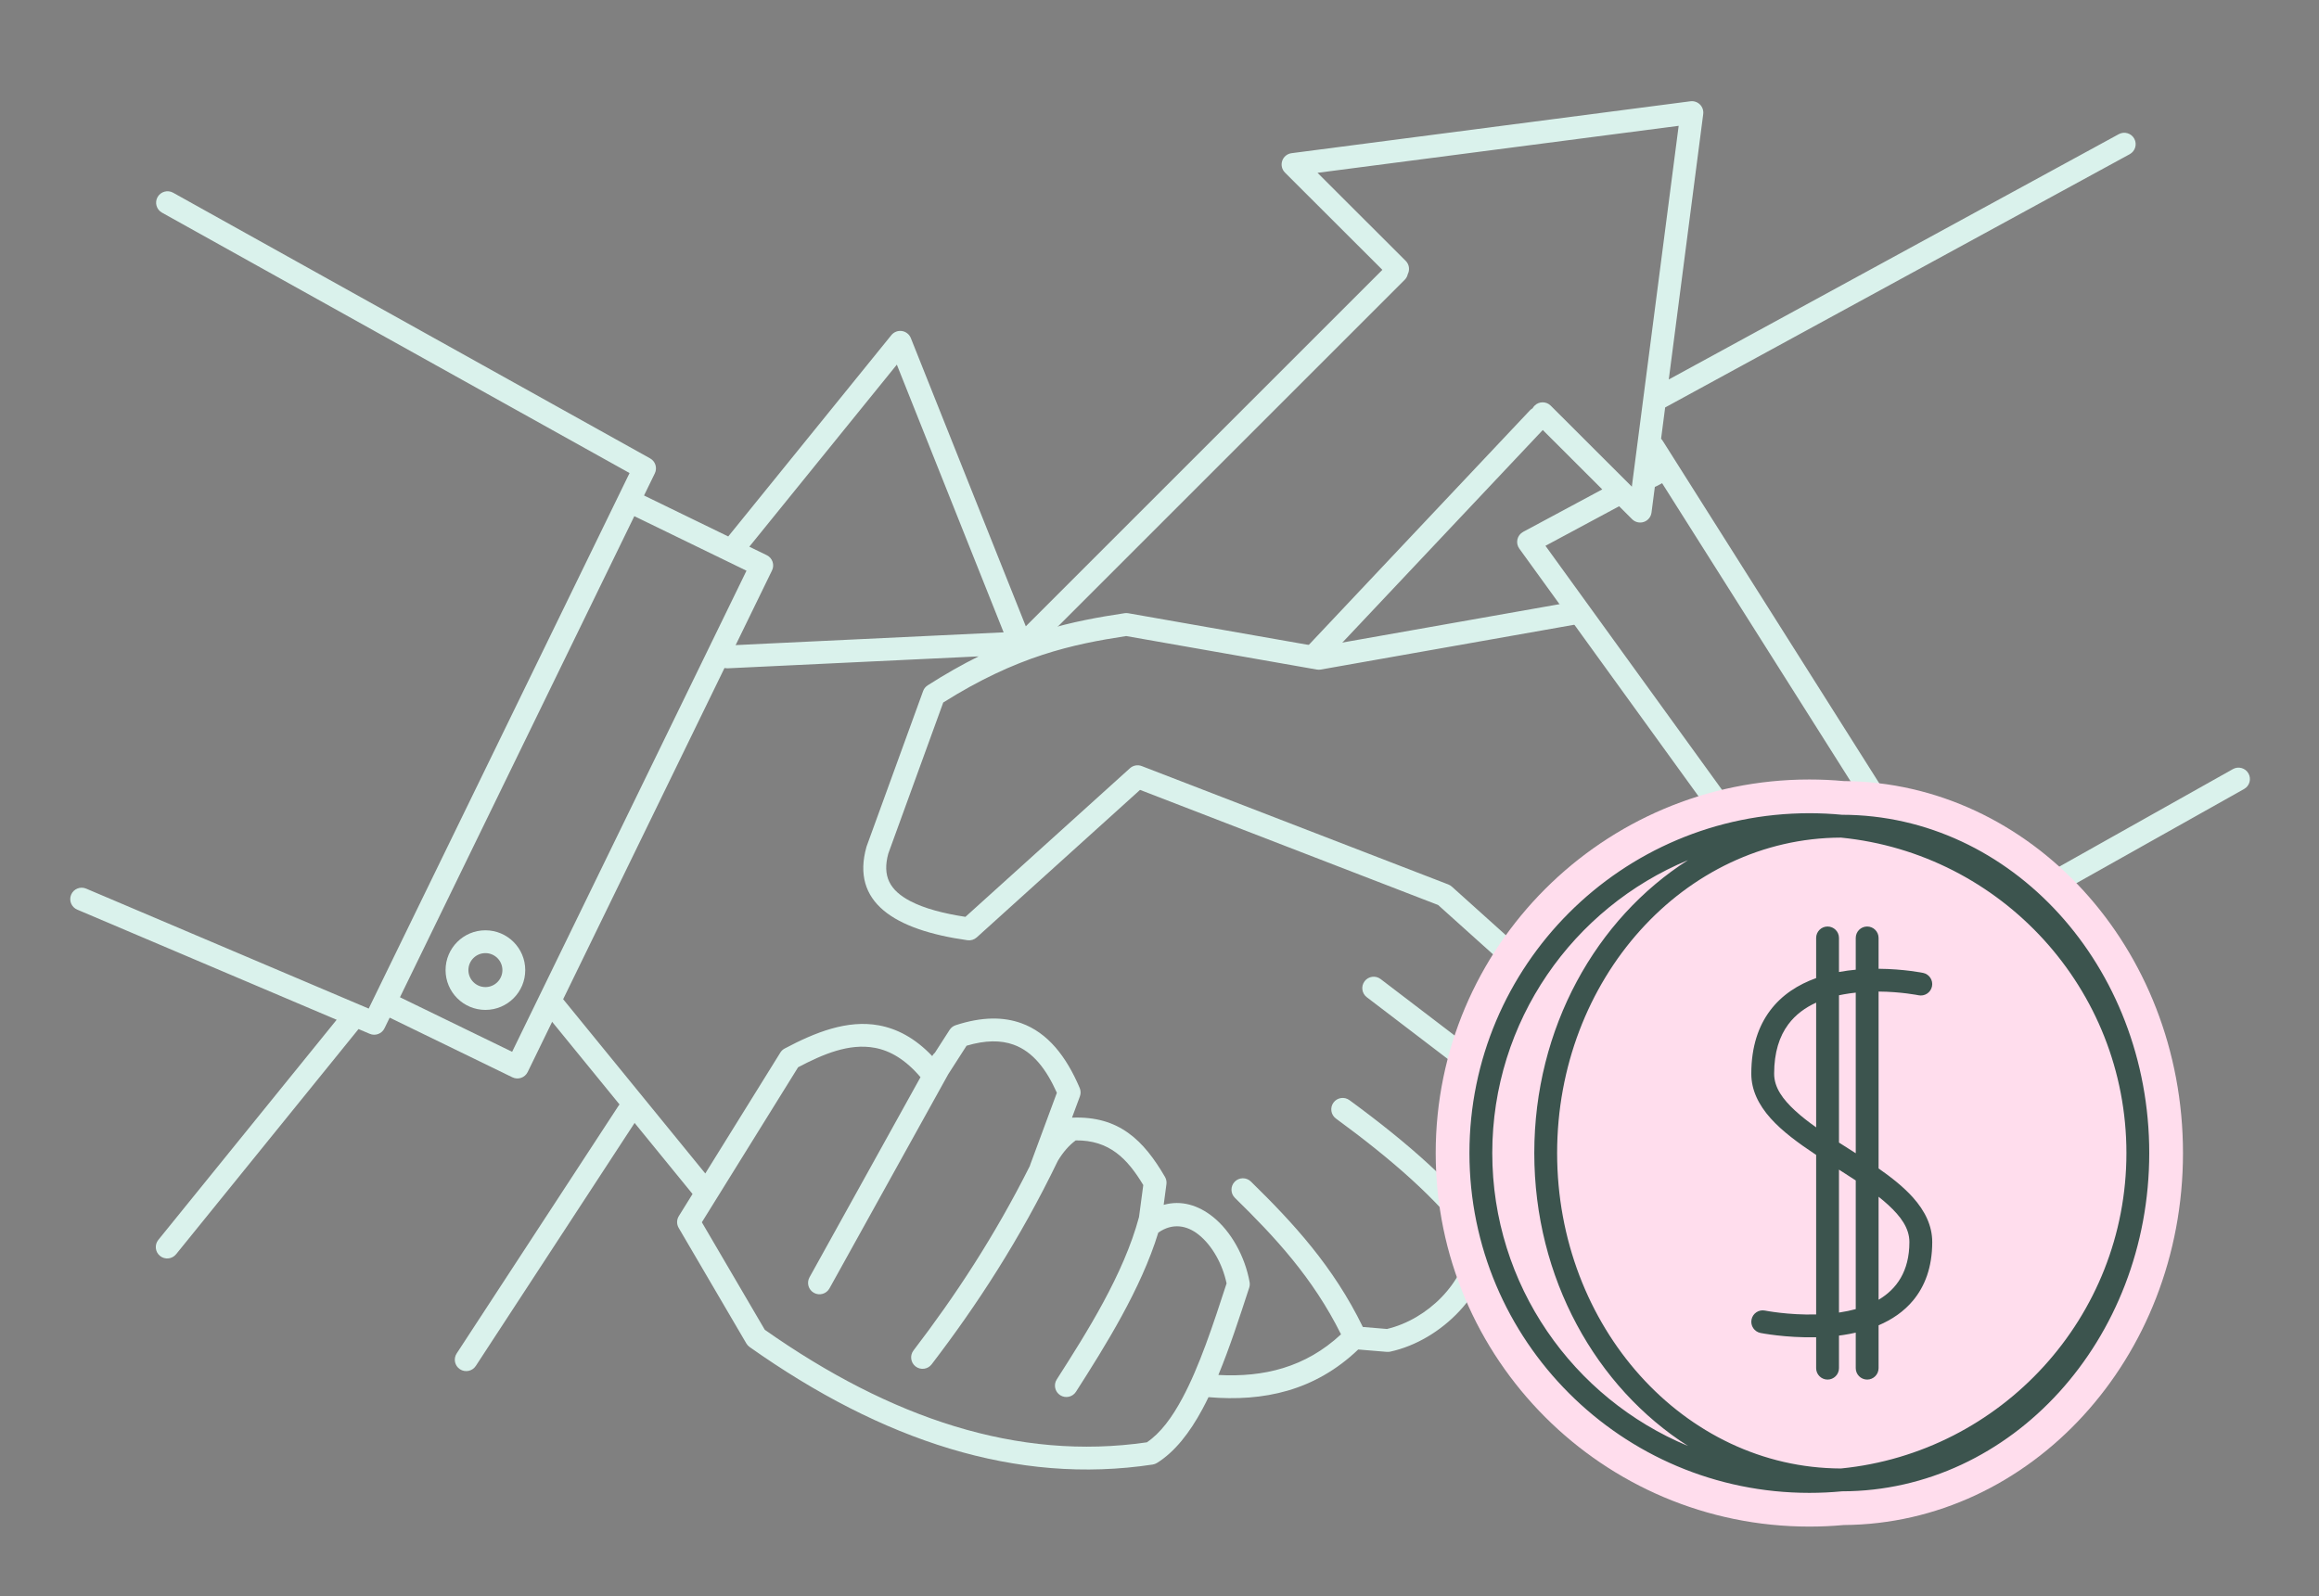
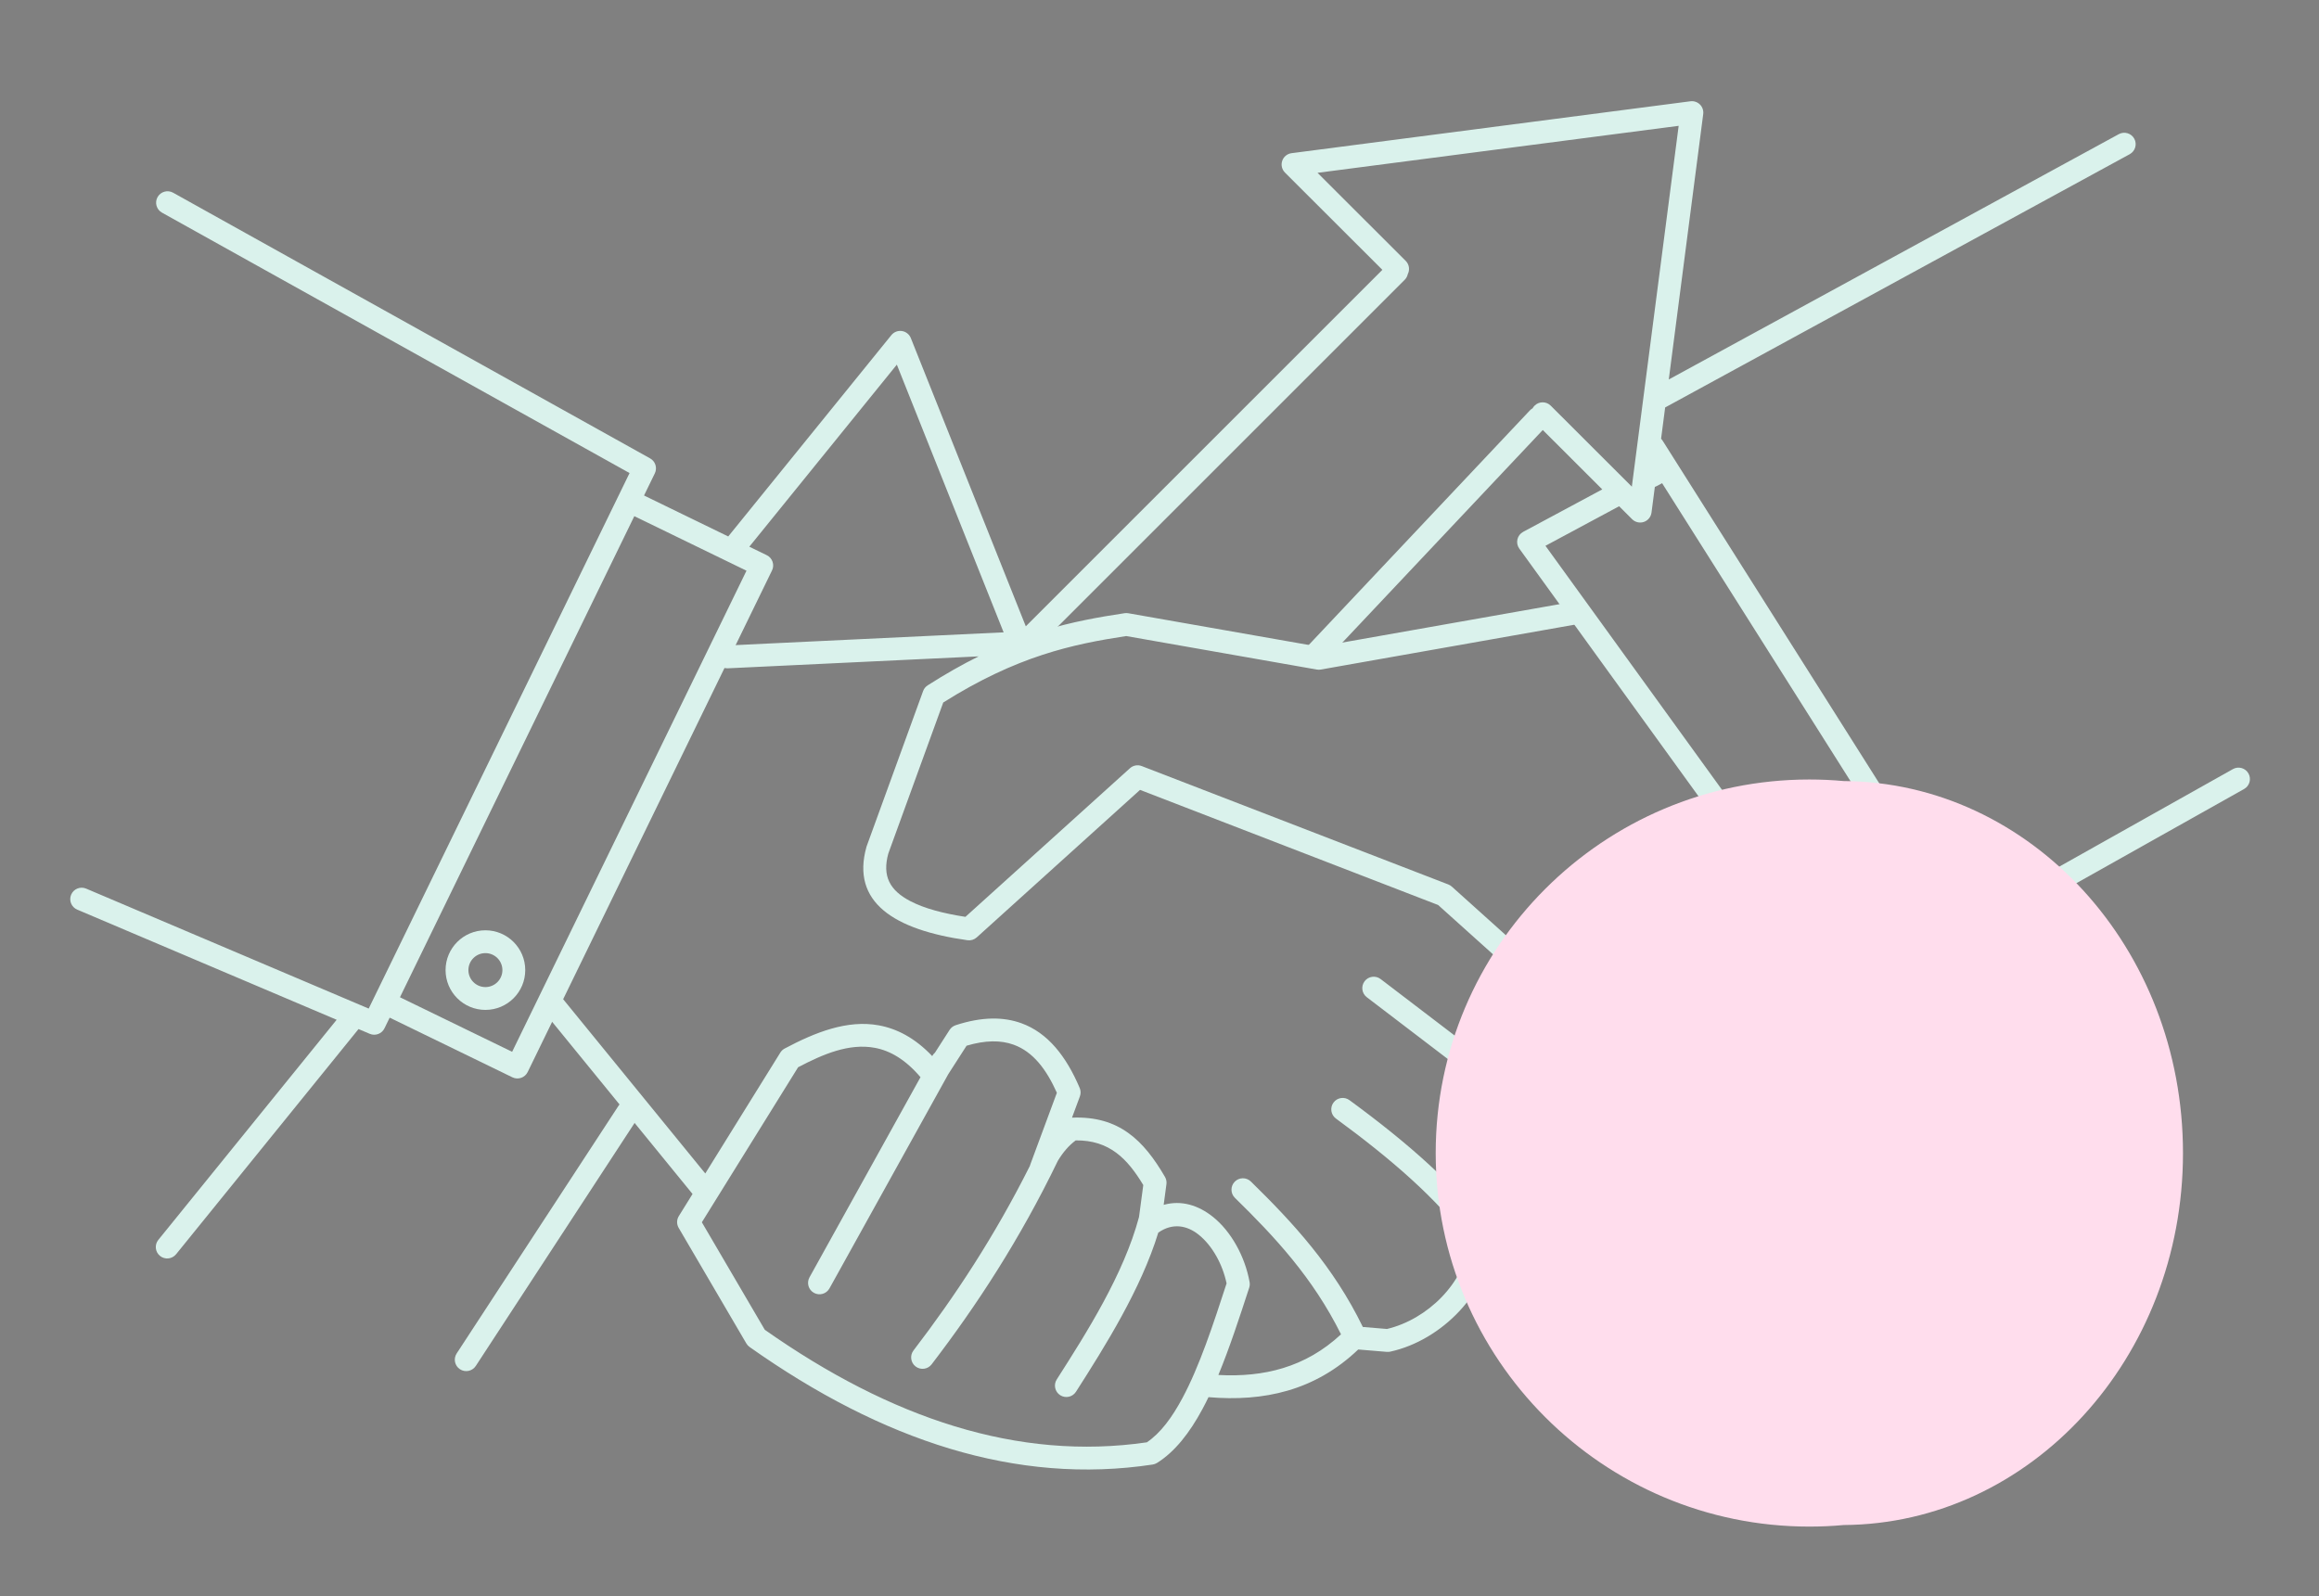
<svg xmlns="http://www.w3.org/2000/svg" xmlns:ns1="http://www.serif.com/" width="100%" height="100%" viewBox="0 0 931 641" version="1.1" xml:space="preserve" style="fill-rule:evenodd;clip-rule:evenodd;stroke-linejoin:round;stroke-miterlimit:2;">
  <rect x="0" y="0" width="931" height="641" fill="#808080" stroke="none" />
  <g transform="matrix(1,0,0,1,-23261,-7856)">
    <g id="przyjazny-model-darkmode" ns1:id="przyjazny model darkmode" transform="matrix(1,0,0,1,23293.5,8949.1)">
      <rect x="-32" y="-1093" width="930" height="640" style="fill:none;" />
      <g transform="matrix(0.701,0.341,-0.45,0.924,199.466,-1164.83)">
        <path d="M158.648,462.27L13.668,467.9C10.426,468.026 7.659,466.133 7.493,463.676C7.327,461.218 9.824,459.12 13.066,458.995C13.066,458.995 170.955,452.863 170.955,452.863L170.955,220.129L-104.285,208.526C-107.526,208.389 -110.011,206.284 -109.831,203.827C-109.65,201.37 -106.873,199.486 -103.632,199.622L177.163,211.459C180.276,211.59 182.719,213.548 182.718,215.911L182.718,225.541L230.944,225.541L261.057,126.936C261.528,125.394 263.042,124.156 265.036,123.685C267.029,123.214 269.202,123.579 270.746,124.645L388.982,206.263L473.68,20.089L406.637,2.559C404.519,2.005 403,0.587 402.72,-1.099C402.44,-2.785 403.448,-4.444 405.319,-5.379L578.291,-91.772C579.816,-92.533 581.719,-92.715 583.445,-92.264C585.17,-91.813 586.521,-90.78 587.102,-89.468L631.02,9.672L784.047,-153.416C785.928,-155.421 789.603,-155.891 792.248,-154.465C794.893,-153.039 795.513,-150.252 793.632,-148.247L635.654,20.118C635.652,20.119 635.651,20.12 635.649,20.122L640.819,31.793C641.187,31.895 641.546,32.027 641.892,32.189L841.876,126.073C842.28,126.263 842.644,126.485 842.965,126.731L843.568,127.014C845.637,127.985 846.703,129.822 846.25,131.634C845.797,133.446 843.919,134.86 841.525,135.191C827.192,137.17 812.976,140.648 799.242,145.72C788.238,149.783 778.105,154.663 768.909,160.215C767.071,161.325 764.538,161.499 762.467,160.658L599.953,94.639C598.459,94.032 597.383,92.965 597.001,91.712C596.619,90.46 596.969,89.144 597.961,88.101L625.015,59.659L584.076,48.955L534.953,168.27C533.986,170.619 530.685,171.931 527.586,171.197C524.488,170.464 522.757,167.962 523.724,165.613L573.678,44.281C573.862,43.834 574.131,43.424 574.467,43.06C574.492,42.643 574.595,42.222 574.783,41.808C575.841,39.482 579.192,38.245 582.261,39.047L638.092,53.645L578.384,-81.14L421.77,-2.917L482.45,12.949C484.925,13.596 486.466,15.374 486.414,17.259C486.677,18.065 486.647,18.936 486.263,19.78L397.189,215.574C396.544,216.992 395.001,218.069 393.084,218.44C391.167,218.811 389.132,218.427 387.669,217.417L270.252,136.363L243.017,225.541L253,225.541C256.248,225.541 258.881,227.538 258.881,230L258.881,448C258.881,450.462 256.248,452.459 253,452.459L182.718,452.459L182.718,457.099C182.718,459.473 180.264,461.431 177.137,461.552L170.867,461.796L137.184,572.089C136.452,574.486 133.29,575.982 130.128,575.427C126.966,574.872 124.993,572.475 125.725,570.077L158.648,462.27ZM648.799,49.807L653.047,59.395C653.76,61.005 653.204,62.783 651.613,63.98C650.022,65.176 647.672,65.583 645.554,65.029L636.628,62.696L635.788,63.579C635.788,63.579 611.432,89.185 611.432,89.185C611.432,89.185 764.652,151.428 764.651,151.428C773.679,146.223 783.509,141.611 794.091,137.703C804.244,133.954 814.642,131.018 825.159,128.86C787.709,111.279 675.578,58.638 651.32,47.25L649.398,49.271C649.214,49.464 649.014,49.643 648.799,49.807ZM247.119,234.459L182.881,234.459L182.881,443.541C182.881,443.541 247.119,443.541 247.119,443.541L247.119,234.459ZM207.335,405.417C217.514,401.658 229.804,404.871 234.762,412.589C239.721,420.306 235.482,429.623 225.303,433.382C215.123,437.141 202.833,433.928 197.875,426.21C192.917,418.493 197.155,409.176 207.335,405.417ZM212.486,413.434C208.143,415.038 206.334,419.013 208.45,422.305C210.565,425.598 215.809,426.969 220.152,425.365C224.495,423.761 226.303,419.786 224.188,416.494C222.072,413.201 216.829,411.83 212.486,413.434ZM980.099,50.173C981.946,48.15 985.613,47.645 988.282,49.046C990.951,50.447 991.617,53.226 989.769,55.25L917.108,134.803C915.261,136.826 911.594,137.331 908.925,135.93C906.256,134.529 905.59,131.75 907.438,129.726L980.099,50.173ZM301.145,560.125C300.739,562.567 297.794,564.299 294.574,563.991C291.353,563.683 289.068,561.451 289.475,559.009L308.585,444.168C308.991,441.727 311.936,439.995 315.156,440.303C318.377,440.611 320.661,442.843 320.255,445.284L301.145,560.125Z" style="fill:rgb(218,242,236);" />
      </g>
      <g transform="matrix(1.132,0,0,1.132,-77.568,-1166.08)">
        <path d="M285.426,488.024L232.862,423.559C231.45,421.827 231.709,419.274 233.441,417.862C235.173,416.45 237.726,416.709 239.138,418.441L289.942,480.748L316.56,437.865C316.937,437.257 317.468,436.76 318.099,436.425C328.928,430.668 340.331,426.144 351.504,428.206C357.877,429.382 364.254,432.627 370.422,439.103L370.459,439.036C370.706,438.591 371.024,438.21 371.393,437.901L376.594,429.81C377.097,429.027 377.855,428.442 378.739,428.152C388.12,425.079 395.749,425.174 402.037,427.446C411.378,430.821 417.952,439.155 422.728,450.419C423.131,451.37 423.156,452.438 422.797,453.406L420.004,460.947C436.748,460.264 445.456,469.076 452.975,481.959C453.428,482.736 453.61,483.643 453.491,484.535C453.491,484.535 452.512,491.881 452.512,491.881C458.79,490.115 464.844,492.032 469.993,496.148C476.431,501.296 481.361,510.208 482.986,519.287C483.103,519.943 483.057,520.619 482.85,521.253C479.356,531.989 475.845,542.706 471.91,552.228C487.878,553.096 502.724,549.619 515.407,537.812C505.443,517.721 491.856,503.167 477.776,489.395C476.178,487.832 476.15,485.266 477.712,483.669C479.275,482.071 481.841,482.043 483.439,483.605C498.37,498.21 512.698,513.713 523.146,535.199C526.514,535.48 531.711,535.913 531.712,535.912C546.036,532.508 559.253,519.57 560.842,505.145C549.718,489.803 532.856,475.368 513.607,461.266C511.804,459.946 511.413,457.41 512.734,455.607C514.054,453.804 516.59,453.413 518.393,454.734C538.922,469.773 556.765,485.258 568.312,501.67C568.839,502.42 569.095,503.319 569.042,504.234C567.969,522.776 551.206,539.936 532.867,543.955C532.472,544.042 532.067,544.069 531.664,544.035C531.664,544.035 521.511,543.189 521.511,543.189C506.147,557.852 488.003,561.762 468.409,560.101C467.708,561.555 466.993,562.967 466.26,564.33C461.679,572.859 456.38,579.563 450.136,583.44C449.67,583.73 449.149,583.921 448.606,584.004C400.392,591.307 352.766,575.608 305.662,542.306C305.191,541.973 304.797,541.543 304.505,541.046L280.505,500.046C279.747,498.75 279.768,497.14 280.56,495.865L285.426,488.024ZM366.269,446.592C360.976,440.37 355.566,437.19 350.035,436.17C340.916,434.487 331.725,438.416 322.862,443.068L288.728,498.061C288.728,498.061 311.051,536.197 311.052,536.197C355.732,567.61 400.817,582.778 446.54,576.123C451.435,572.827 455.476,567.293 459.126,560.498C465.188,549.212 470.013,534.524 474.825,519.742C473.395,512.948 469.762,506.332 464.936,502.474C460.804,499.17 455.7,498.174 450.603,501.726C444.498,521.674 431.816,541.921 421.411,558.182C420.206,560.065 417.7,560.615 415.818,559.411C413.935,558.206 413.385,555.7 414.589,553.818C425.186,537.256 438.361,516.458 443.766,496.196C444.282,492.324 445.278,484.857 445.278,484.856C439.687,475.581 433.33,468.886 421.313,469.014C418.891,470.799 416.794,473.244 414.966,476.284C401.479,504.203 386.272,527.476 370.216,548.461C368.858,550.235 366.314,550.574 364.539,549.216C362.765,547.858 362.426,545.314 363.784,543.539C378.5,524.306 392.493,503.115 405.058,478.073C405.096,477.913 405.144,477.752 405.203,477.594C405.203,477.594 414.636,452.123 414.636,452.123C410.953,443.915 406.268,437.585 399.285,435.062C394.724,433.414 389.257,433.456 382.611,435.426L376.133,445.503L333.984,521.521C332.9,523.476 330.433,524.183 328.479,523.099C326.524,522.015 325.817,519.549 326.901,517.594L366.269,446.592ZM386.893,297.314L297.923,301.545C295.691,301.651 293.793,299.925 293.686,297.693C293.58,295.46 295.306,293.562 297.539,293.456L410.022,288.106C420.102,285.046 429.448,283.388 438.656,281.996C439.09,281.931 439.531,281.936 439.962,282.012L507.521,293.888L597.295,278.013C599.496,277.623 601.598,279.094 601.987,281.295C602.377,283.496 600.906,285.598 598.705,285.987L508.228,301.987C507.763,302.07 507.287,302.07 506.822,301.988C506.822,301.988 439.214,290.103 439.213,290.103C420.19,293.004 400.478,297.197 374.334,313.679C374.334,313.679 354.859,367.237 354.857,367.245C353.764,371.211 353.864,374.52 355.19,377.272C356.565,380.124 359.173,382.31 362.624,384.118C367.653,386.752 374.358,388.503 382.202,389.715L440.547,336.996C441.681,335.971 443.295,335.672 444.72,336.223L553.459,378.223C553.918,378.4 554.341,378.66 554.707,378.989L584.452,405.733C586.114,407.228 586.25,409.79 584.756,411.452C583.261,413.114 580.699,413.25 579.037,411.756L549.846,385.509L444.127,344.675L386.215,397.004C385.324,397.809 384.123,398.177 382.935,398.01C356.825,394.329 341.588,384.485 347.102,364.902C347.13,364.806 347.16,364.71 347.195,364.616L367.195,309.616C367.498,308.781 368.069,308.068 368.818,307.589C375.182,303.518 381.183,300.14 386.893,297.314ZM567.457,440.781C569.233,442.137 569.575,444.68 568.219,446.457C566.863,448.233 564.32,448.575 562.543,447.219L524.543,418.219C522.767,416.863 522.425,414.32 523.781,412.543C525.137,410.767 527.68,410.425 529.457,411.781L567.457,440.781Z" style="fill:rgb(218,242,236);" />
      </g>
      <g transform="matrix(1.132,0,0,1.132,-77.568,-1178.53)">
        <path d="M693.686,616.458L693.678,616.459C689.667,616.825 685.605,617.013 681.5,617.013C608.364,617.013 548.987,557.636 548.987,484.5C548.987,411.364 608.364,351.987 681.5,351.987C685.607,351.987 689.672,352.175 693.677,352.541C759.703,352.939 814.013,411.501 814.013,484.5C814.013,557.495 759.708,616.056 693.686,616.458Z" style="fill:rgb(255,221,237);" />
      </g>
      <g transform="matrix(1.132,0,0,1.132,-77.568,-1178.53)">
-         <path d="M693.102,604.497C689.283,604.862 685.413,605.049 681.5,605.049C614.967,605.049 560.951,551.033 560.951,484.5C560.951,417.967 614.967,363.951 681.5,363.951C685.413,363.951 689.283,364.138 693.102,364.503C753.125,364.564 802.049,418.204 802.049,484.5C802.049,550.796 753.125,604.436 693.102,604.497ZM638.479,380.585C597.735,397.49 569.049,437.672 569.049,484.5C569.049,531.328 597.735,571.51 638.479,588.415C605.921,567.67 583.951,528.926 583.951,484.5C583.951,440.074 605.921,401.33 638.479,380.585ZM692.707,372.602C637.01,372.777 592.049,422.954 592.049,484.5C592.049,546.046 637.01,596.223 692.707,596.398C749.517,590.766 793.951,542.781 793.951,484.5C793.951,426.219 749.517,378.234 692.707,372.602ZM683.912,549.848C673.049,550.102 664.17,548.323 664.17,548.323C661.979,547.883 660.556,545.748 660.996,543.556C661.435,541.365 663.571,539.943 665.762,540.382C665.762,540.382 673.954,542.025 683.912,541.757L683.912,485.167C677.668,481.034 671.886,476.788 667.779,472.195C663.469,467.376 660.917,462.139 660.917,456.368C660.917,446.636 663.523,439.395 667.552,433.996C671.756,428.361 677.578,424.705 683.912,422.435L683.912,408.189C683.912,405.954 685.726,404.14 687.961,404.14C690.196,404.14 692.01,405.954 692.01,408.189L692.01,420.277C692.1,420.261 692.19,420.244 692.28,420.228C694.183,419.884 696.085,419.635 697.957,419.461L697.957,408.189C697.957,405.954 699.771,404.14 702.006,404.14C704.241,404.14 706.055,405.954 706.055,408.189L706.055,419.131C715.047,419.197 721.85,420.596 721.85,420.596C724.039,421.046 725.451,423.189 725,425.378C724.55,427.567 722.407,428.978 720.218,428.528C720.218,428.528 714.117,427.273 706.055,427.214L706.055,489.954C710.75,493.242 715.001,496.63 718.221,500.231C722.531,505.05 725.083,510.287 725.083,516.058C725.083,525.103 722.429,531.796 718.324,536.762C715.044,540.731 710.779,543.597 706.055,545.615L706.055,560.811C706.055,563.046 704.241,564.86 702.006,564.86C699.771,564.86 697.957,563.046 697.957,560.811L697.957,548.21C696.517,548.54 695.064,548.813 693.609,549.034C693.076,549.115 692.543,549.189 692.01,549.257L692.01,560.811C692.01,563.046 690.196,564.86 687.961,564.86C685.726,564.86 683.912,563.046 683.912,560.811L683.912,549.848ZM692.01,490.382L692.01,541.084C692.137,541.066 692.264,541.047 692.391,541.028C694.256,540.744 696.127,540.365 697.957,539.864L697.957,494.22C696.012,492.933 694.015,491.658 692.01,490.382ZM683.912,431.141C680.104,432.871 676.657,435.335 674.042,438.839C670.894,443.058 669.015,448.763 669.015,456.368C669.015,461.313 672.143,465.486 676.471,469.475C678.677,471.508 681.204,473.467 683.912,475.386L683.912,431.141ZM697.957,427.595C696.555,427.743 695.138,427.941 693.72,428.197C693.15,428.3 692.58,428.413 692.01,428.535L692.01,480.781C693.061,481.453 694.117,482.124 695.173,482.796C696.103,483.387 697.032,483.979 697.957,484.572L697.957,427.595ZM706.055,536.541C712.394,532.8 716.985,526.511 716.985,516.058C716.985,511.113 713.857,506.94 709.529,502.951C708.443,501.95 707.28,500.967 706.055,499.999L706.055,536.541Z" style="fill:rgb(60,84,78);" />
-       </g>
+         </g>
    </g>
  </g>
</svg>